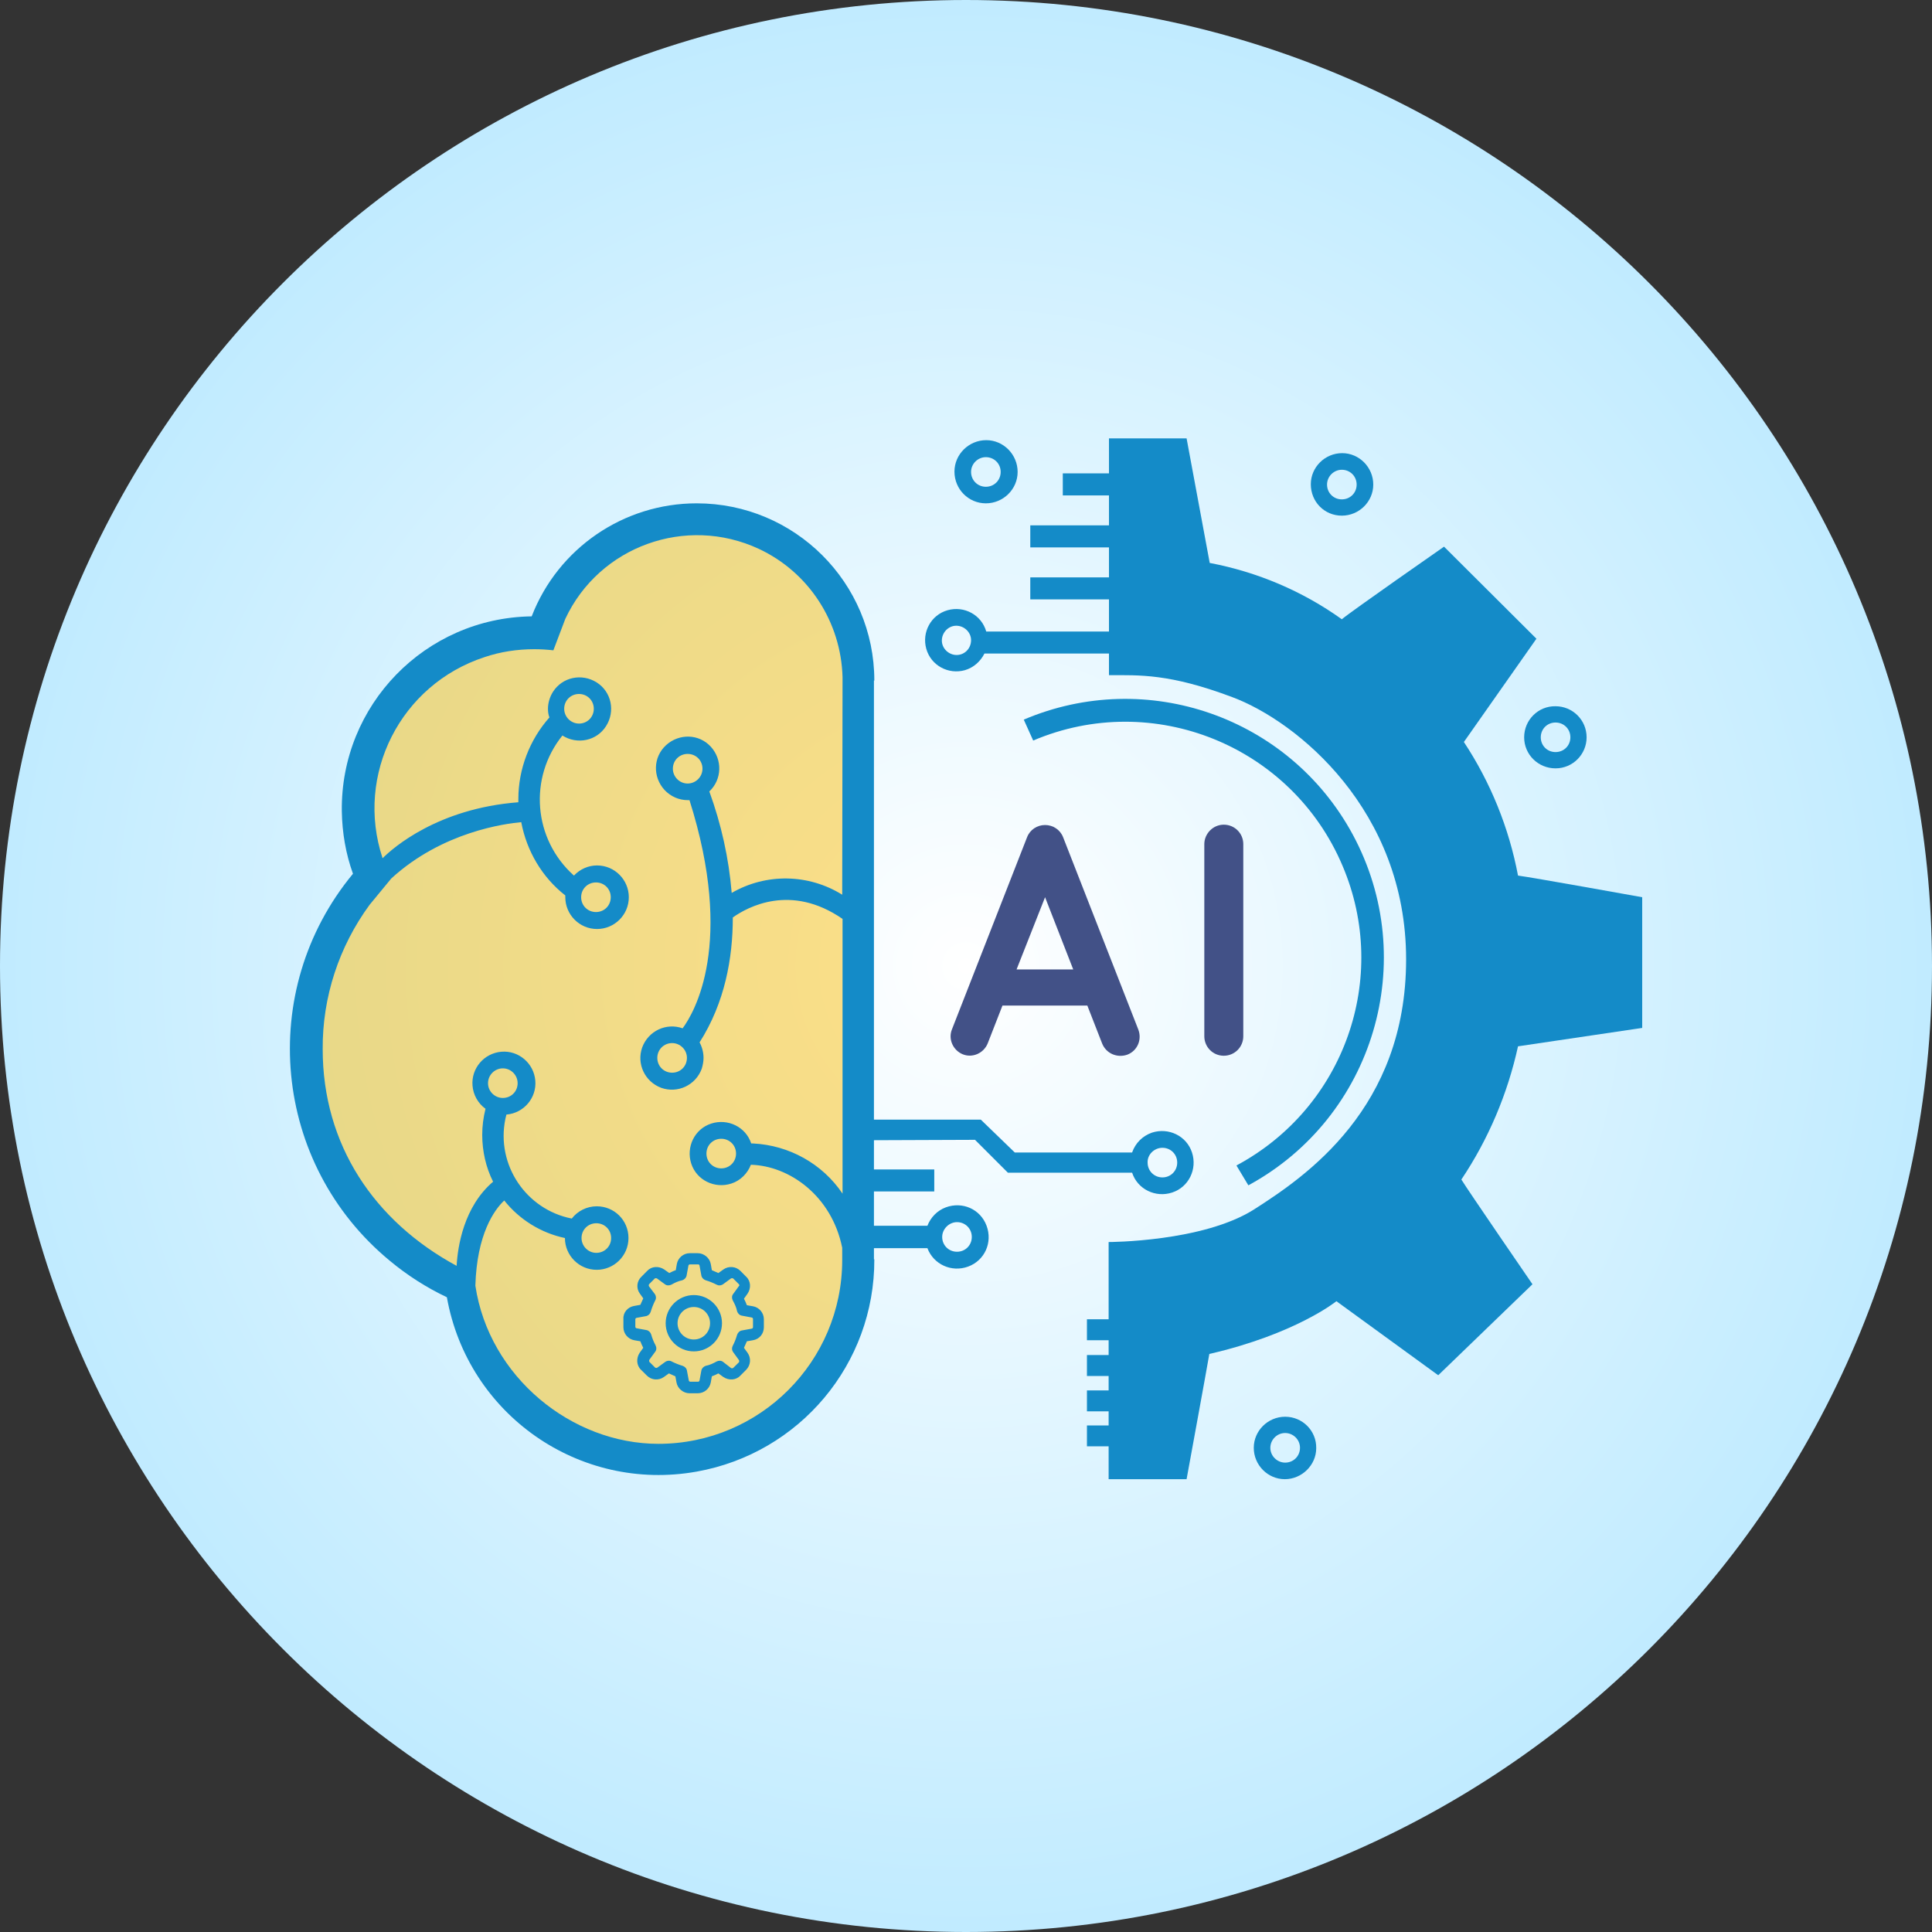
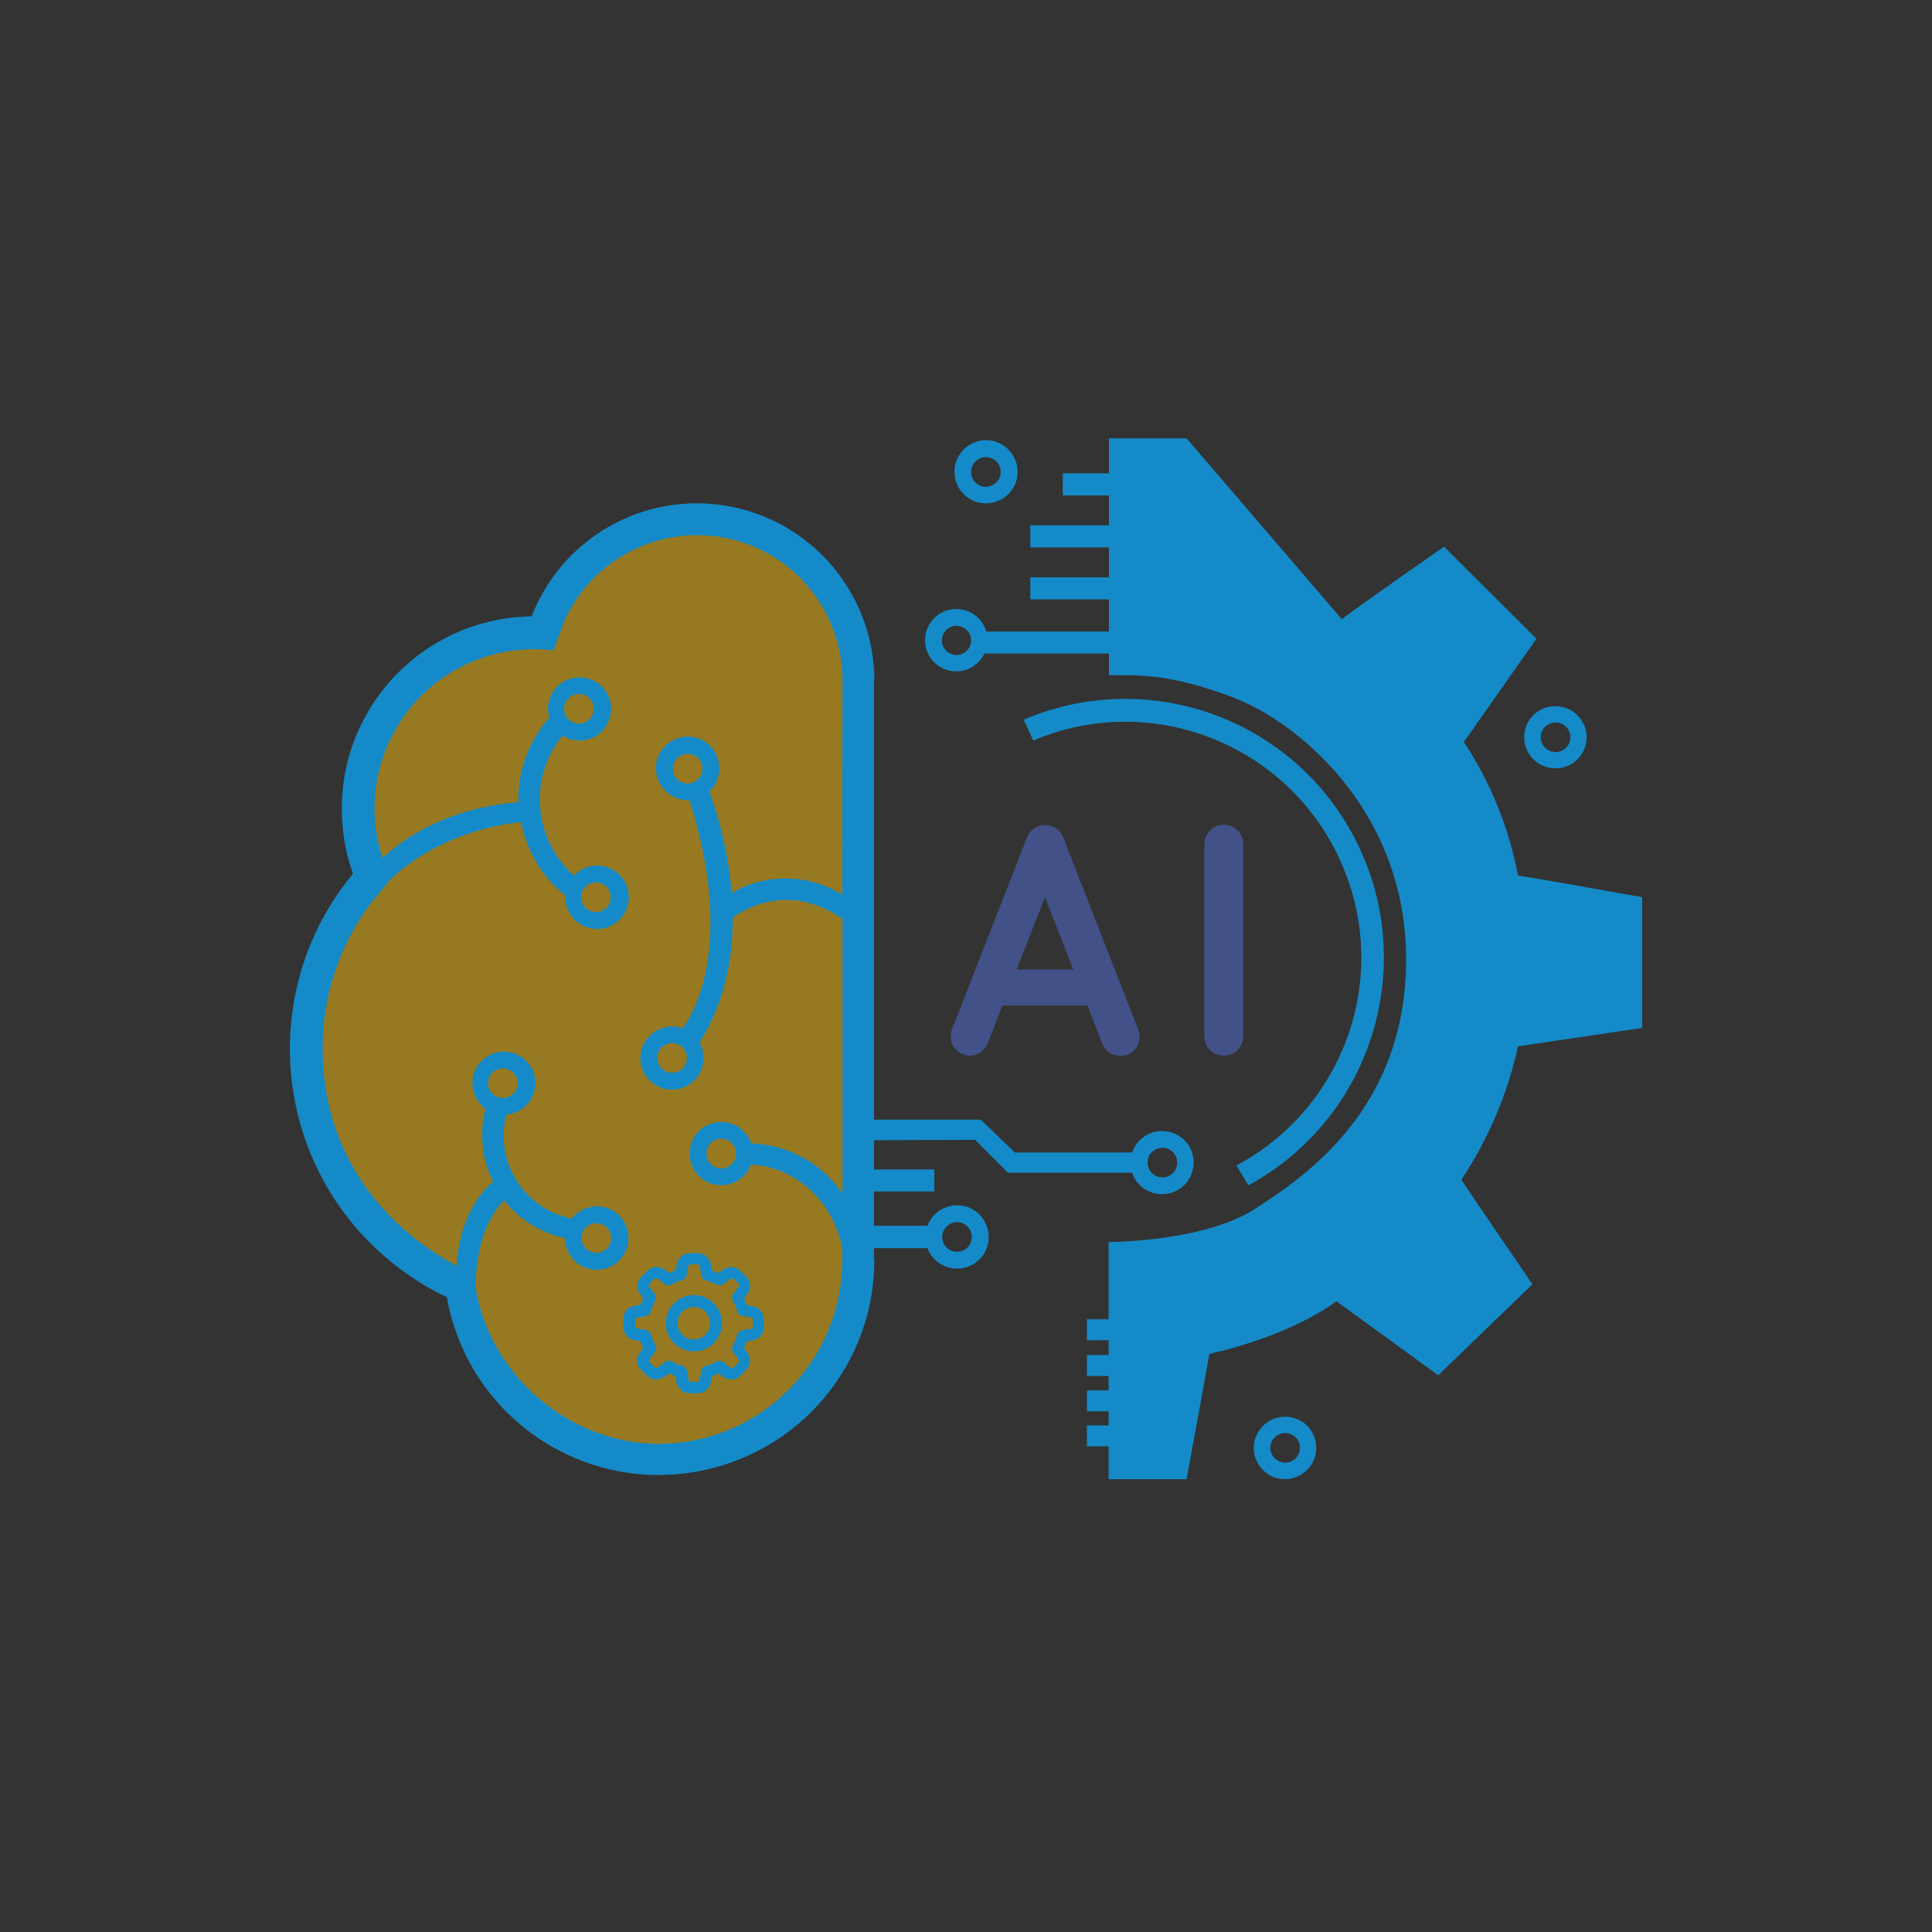
<svg xmlns="http://www.w3.org/2000/svg" xmlns:xlink="http://www.w3.org/1999/xlink" viewBox="0 0 40 40" version="1.1">
  <rect x="0" y="0" width="40" height="40" fill="#333333" stroke="none" />
  <defs>
    <radialGradient gradientUnits="objectBoundingBox" cx="50%" cy="50%" fx="50%" fy="50%" r="50%" gradientTransform="translate(0.5,0.5),translate(-0.5,-0.5)" id="gradient_1">
      <stop offset="0%" stop-color="#FFFFFF" />
      <stop offset="100%" stop-color="#C0EBFF" />
    </radialGradient>
    <path d="M28 0L28 0L28 21.848L0 21.848L0 0L28 0Z" id="path_1" />
    <clipPath id="clip_1">
      <use xlink:href="#path_1" clip-rule="evenodd" fill-rule="evenodd" />
    </clipPath>
  </defs>
  <g id="Nhóm">
-     <path d="M40 20L40 20C40 31.053 31.053 40 20 40L20 40C8.963 40 0 31.053 0 20L0 20C0 8.963 8.947 0 20 0L20 0C31.053 0 40 8.963 40 20Z" id="Path-Copy-2" fill="url(#gradient_1)" stroke="none" />
    <g id="logo-VT-Jarvis">
      <path d="M28 0L28 0L28 21.848L0 21.848L0 0L28 0Z" id="logo-VT-Jarvis" fill="none" stroke="none" transform="translate(6 9.076)" />
      <g id="Group" clip-path="url(#clip_1)" transform="translate(6 9.076), translate(0.002 0)">
        <path d="M11.689 17.595L11.689 4.373C11.689 4.373 10.896 1.6 8.617 1.6C8.617 1.6 6.628 1.33 5.133 3.991C4.117 4.021 0.492 5.001 1.658 8.97C1.277 9.523 -2.244 13.664 3.384 17.595C3.676 18.148 4.805 21.198 7.907 21.198C10.687 21.198 11.689 18.178 11.689 17.737" id="Hình-dạng" fill="#FDC113" fill-opacity="0.5" stroke="none" />
        <path d="M14.185 14.523L14.865 15.203L17.437 15.203C17.549 15.547 17.923 15.727 18.266 15.614C18.61 15.502 18.79 15.129 18.677 14.785C18.565 14.441 18.192 14.262 17.848 14.374C17.654 14.441 17.504 14.591 17.437 14.785L15.008 14.785L14.305 14.105L12.092 14.105L12.092 5.015L12.1 5.015C12.1 2.99 10.455 1.345 8.422 1.345C6.912 1.345 5.552 2.272 5.006 3.685C2.801 3.715 1.045 5.524 1.075 7.721C1.082 8.162 1.157 8.603 1.306 9.014C-0.697 11.436 -0.36 15.024 2.069 17.027C2.428 17.326 2.824 17.58 3.25 17.782C3.683 20.211 5.993 21.826 8.422 21.392C10.553 21.011 12.107 19.165 12.1 16.997L12.092 16.997L12.092 16.766L13.199 16.766C13.326 17.102 13.699 17.274 14.043 17.147C14.387 17.02 14.552 16.646 14.424 16.302C14.297 15.958 13.924 15.794 13.58 15.921C13.4 15.988 13.266 16.13 13.199 16.302L12.092 16.302L12.092 15.592L13.341 15.592L13.341 15.136L12.092 15.136L12.092 14.531L14.185 14.523L14.185 14.523ZM18.065 14.688C18.236 14.688 18.371 14.822 18.371 14.994C18.371 15.166 18.236 15.301 18.065 15.301C17.893 15.301 17.758 15.166 17.758 14.994L17.758 14.994C17.751 14.83 17.893 14.688 18.065 14.688C18.057 14.688 18.057 14.688 18.065 14.688L18.065 14.688L18.065 14.688ZM11.435 9.448C10.739 9.014 9.857 8.999 9.147 9.411C9.088 8.693 8.931 7.99 8.684 7.31C8.946 7.064 8.96 6.652 8.714 6.383C8.467 6.114 8.056 6.107 7.787 6.353C7.518 6.6 7.51 7.011 7.757 7.28C7.884 7.415 8.056 7.49 8.235 7.49L8.273 7.49C9.215 10.464 8.37 11.892 8.131 12.214C7.794 12.094 7.421 12.266 7.294 12.61C7.174 12.946 7.346 13.32 7.69 13.447C8.026 13.566 8.4 13.395 8.527 13.051C8.549 12.976 8.564 12.901 8.564 12.826C8.564 12.714 8.534 12.602 8.482 12.505C9.005 11.683 9.17 10.764 9.17 9.919C9.476 9.702 10.373 9.209 11.442 9.949L11.442 15.637C11.024 15.017 10.336 14.635 9.588 14.598C9.581 14.598 9.566 14.598 9.551 14.598C9.439 14.254 9.065 14.075 8.721 14.187C8.377 14.299 8.198 14.673 8.31 15.017C8.422 15.36 8.796 15.54 9.14 15.428C9.327 15.368 9.476 15.218 9.544 15.039C10.343 15.061 11.218 15.682 11.435 16.758L11.435 17.012L11.435 17.012C11.435 19.113 9.73 20.817 7.63 20.817L7.63 20.817C5.836 20.817 4.124 19.434 3.84 17.543C3.87 16.482 4.229 15.973 4.438 15.779C4.752 16.175 5.201 16.452 5.694 16.556C5.694 16.915 5.986 17.214 6.352 17.214C6.711 17.214 7.01 16.923 7.01 16.556C7.01 16.19 6.718 15.899 6.352 15.899C6.15 15.899 5.956 15.996 5.836 16.153C4.887 15.966 4.266 15.039 4.461 14.09C4.468 14.06 4.476 14.03 4.483 14C4.842 13.97 5.111 13.656 5.081 13.297C5.051 12.939 4.737 12.669 4.379 12.699C4.02 12.729 3.751 13.043 3.781 13.402C3.796 13.589 3.893 13.768 4.05 13.88C4.005 14.06 3.982 14.239 3.982 14.419C3.982 14.755 4.057 15.091 4.207 15.39C3.601 15.906 3.474 16.728 3.452 17.132C1.74 16.205 0.679 14.62 0.679 12.647C0.671 11.571 1.015 10.524 1.65 9.657L2.099 9.112C3.16 8.14 4.468 7.975 4.79 7.946C4.902 8.544 5.223 9.089 5.702 9.463C5.702 9.478 5.702 9.485 5.702 9.5C5.702 9.859 5.993 10.158 6.359 10.158C6.718 10.158 7.017 9.867 7.017 9.5C7.017 9.141 6.726 8.842 6.359 8.842C6.18 8.842 6.008 8.917 5.881 9.052C5.036 8.297 4.939 7.026 5.642 6.152C5.948 6.346 6.352 6.264 6.546 5.957C6.741 5.651 6.658 5.247 6.352 5.053C6.045 4.859 5.642 4.941 5.447 5.247C5.38 5.352 5.343 5.479 5.343 5.598C5.343 5.658 5.35 5.718 5.373 5.778C4.962 6.241 4.73 6.847 4.73 7.467C4.73 7.49 4.73 7.512 4.73 7.534C3.063 7.662 2.136 8.476 1.919 8.693C1.344 6.959 2.293 5.098 4.027 4.53C4.356 4.418 4.707 4.365 5.059 4.365C5.193 4.365 5.32 4.373 5.455 4.388L5.702 3.737C6.404 2.235 8.198 1.585 9.708 2.287C10.747 2.773 11.412 3.805 11.442 4.948L11.435 9.448L11.435 9.448ZM8.542 6.839C8.542 7.011 8.4 7.146 8.235 7.146C8.064 7.146 7.929 7.004 7.929 6.839C7.929 6.667 8.064 6.533 8.235 6.533C8.407 6.533 8.542 6.667 8.542 6.839L8.542 6.839ZM8.22 12.826C8.22 12.998 8.086 13.133 7.914 13.133C7.742 13.133 7.607 12.998 7.607 12.826C7.607 12.655 7.742 12.52 7.914 12.52L7.914 12.52C8.078 12.52 8.22 12.655 8.22 12.826L8.22 12.826ZM9.237 14.807C9.237 14.979 9.102 15.114 8.931 15.114C8.759 15.114 8.624 14.979 8.624 14.807C8.624 14.635 8.759 14.501 8.931 14.501L8.931 14.501C9.102 14.501 9.237 14.635 9.237 14.807L9.237 14.807L9.237 14.807ZM4.102 13.35C4.102 13.178 4.244 13.043 4.408 13.043C4.58 13.043 4.715 13.185 4.715 13.35C4.715 13.522 4.58 13.656 4.408 13.656C4.244 13.656 4.102 13.522 4.102 13.35L4.102 13.35L4.102 13.35ZM6.038 16.556C6.038 16.384 6.173 16.25 6.344 16.25C6.516 16.25 6.651 16.384 6.651 16.556C6.651 16.728 6.516 16.863 6.344 16.863L6.344 16.863C6.173 16.863 6.038 16.721 6.038 16.556L6.038 16.556ZM6.03 9.5C6.03 9.328 6.165 9.194 6.337 9.194C6.509 9.194 6.643 9.328 6.643 9.5C6.643 9.672 6.509 9.807 6.337 9.807L6.337 9.807C6.165 9.807 6.03 9.672 6.03 9.5L6.03 9.5L6.03 9.5L6.03 9.5ZM5.679 5.598C5.679 5.427 5.814 5.292 5.986 5.292C6.157 5.292 6.292 5.427 6.292 5.598C6.292 5.77 6.157 5.905 5.986 5.905L5.986 5.905C5.821 5.905 5.679 5.77 5.679 5.598L5.679 5.598L5.679 5.598ZM13.812 16.227C13.983 16.227 14.118 16.362 14.118 16.534C14.118 16.706 13.983 16.84 13.812 16.84C13.64 16.84 13.505 16.706 13.505 16.534L13.505 16.534C13.505 16.369 13.647 16.227 13.812 16.227L13.812 16.227Z" id="Hình-dạng" fill="#148BC8" fill-rule="evenodd" stroke="none" />
        <path d="M14.409 1.345C14.768 1.345 15.067 1.054 15.067 0.695C15.067 0.336 14.776 0.037 14.417 0.037C14.058 0.037 13.759 0.329 13.759 0.688L13.759 0.688C13.759 1.054 14.051 1.345 14.409 1.345L14.409 1.345L14.409 1.345ZM14.409 0.389C14.581 0.389 14.716 0.523 14.716 0.695C14.716 0.867 14.581 1.002 14.409 1.002C14.238 1.002 14.103 0.867 14.103 0.695L14.103 0.695C14.103 0.523 14.245 0.389 14.409 0.389L14.409 0.389L14.409 0.389Z" id="Hình-dạng" fill="#148BC8" fill-rule="evenodd" stroke="none" />
        <path d="M25.554 6.189C25.554 6.548 25.846 6.832 26.204 6.832C26.563 6.832 26.847 6.54 26.847 6.189C26.847 5.83 26.556 5.546 26.204 5.546C25.846 5.539 25.554 5.83 25.554 6.189L25.554 6.189L25.554 6.189ZM26.204 5.883C26.376 5.883 26.511 6.017 26.511 6.189C26.511 6.361 26.376 6.495 26.204 6.495C26.032 6.495 25.898 6.361 25.898 6.189C25.898 6.017 26.032 5.883 26.204 5.883L26.204 5.883L26.204 5.883Z" id="Hình-dạng" fill="#148BC8" fill-rule="evenodd" stroke="none" />
        <path d="M20.606 20.256C20.247 20.256 19.956 20.548 19.956 20.899C19.956 21.258 20.247 21.549 20.599 21.549C20.95 21.549 21.249 21.258 21.249 20.907L21.249 20.907C21.256 20.548 20.965 20.256 20.606 20.256L20.606 20.256ZM20.606 21.206C20.442 21.206 20.299 21.071 20.299 20.899C20.299 20.735 20.434 20.593 20.606 20.593C20.77 20.593 20.913 20.727 20.913 20.899C20.913 21.071 20.778 21.206 20.606 21.206L20.606 21.206L20.606 21.206Z" id="Hình-dạng" fill="#148BC8" fill-rule="evenodd" stroke="none" />
-         <path d="M21.779 1.6C22.138 1.6 22.43 1.308 22.43 0.957C22.43 0.598 22.138 0.306 21.787 0.306C21.428 0.306 21.137 0.598 21.137 0.949L21.137 0.949C21.137 1.316 21.421 1.6 21.779 1.6L21.779 1.6L21.779 1.6ZM21.779 0.65C21.951 0.65 22.086 0.785 22.086 0.957C22.086 1.129 21.951 1.263 21.779 1.263C21.608 1.263 21.473 1.129 21.473 0.957L21.473 0.957C21.473 0.785 21.615 0.65 21.779 0.65L21.779 0.65Z" id="Hình-dạng" fill="#148BC8" fill-rule="evenodd" stroke="none" />
        <path d="M19.597 15.054L19.844 15.465C22.445 14.052 23.409 10.801 22.004 8.2C20.688 5.77 17.743 4.739 15.194 5.823L15.389 6.256C17.87 5.202 20.741 6.361 21.794 8.85C22.781 11.167 21.832 13.858 19.597 15.054L19.597 15.054L19.597 15.054Z" id="Hình-dạng" fill="#148BC8" stroke="none" />
-         <path d="M27.998 12.206L27.998 9.5C27.998 9.5 25.719 9.089 25.427 9.052C25.24 8.065 24.859 7.123 24.306 6.286L25.808 4.148L23.895 2.242C23.895 2.242 21.974 3.58 21.779 3.745C20.965 3.162 20.03 2.766 19.044 2.579L18.565 0L16.958 0L16.958 0.725L16.002 0.725L16.002 1.181L16.958 1.181L16.958 1.801L15.329 1.801L15.329 2.257L16.958 2.257L16.958 2.878L15.329 2.878L15.329 3.334L16.958 3.334L16.958 3.999L14.417 3.999C14.32 3.655 13.961 3.461 13.617 3.558C13.273 3.655 13.079 4.014 13.176 4.358C13.273 4.702 13.632 4.896 13.976 4.799C14.155 4.746 14.297 4.619 14.38 4.455L16.958 4.455L16.958 4.903C17.586 4.903 18.207 4.866 19.515 5.359C20.853 5.86 23.11 7.699 23.11 10.786C23.11 13.873 21.032 15.278 19.971 15.958C18.909 16.639 16.951 16.639 16.951 16.639L16.951 18.238L16.502 18.238L16.502 18.672L16.951 18.672L16.951 18.978L16.502 18.978L16.502 19.412L16.951 19.412L16.951 19.711L16.502 19.711L16.502 20.144L16.951 20.144L16.951 20.436L16.502 20.436L16.502 20.869L16.951 20.869L16.951 21.549L18.565 21.549C18.565 21.549 18.984 19.262 19.036 18.956C20.823 18.545 21.667 17.864 21.667 17.864L23.775 19.397L25.726 17.513C25.726 17.513 24.381 15.555 24.254 15.345C24.814 14.508 25.21 13.574 25.427 12.587L27.998 12.206L27.998 12.206ZM13.804 4.485C13.64 4.485 13.498 4.35 13.498 4.186C13.498 4.021 13.632 3.879 13.796 3.879C13.961 3.879 14.103 4.014 14.103 4.178L14.103 4.178C14.103 4.35 13.969 4.485 13.804 4.485L13.804 4.485Z" id="Hình-dạng" fill="#148BC8" fill-rule="evenodd" stroke="none" />
+         <path d="M27.998 12.206L27.998 9.5C27.998 9.5 25.719 9.089 25.427 9.052C25.24 8.065 24.859 7.123 24.306 6.286L25.808 4.148L23.895 2.242C23.895 2.242 21.974 3.58 21.779 3.745L18.565 0L16.958 0L16.958 0.725L16.002 0.725L16.002 1.181L16.958 1.181L16.958 1.801L15.329 1.801L15.329 2.257L16.958 2.257L16.958 2.878L15.329 2.878L15.329 3.334L16.958 3.334L16.958 3.999L14.417 3.999C14.32 3.655 13.961 3.461 13.617 3.558C13.273 3.655 13.079 4.014 13.176 4.358C13.273 4.702 13.632 4.896 13.976 4.799C14.155 4.746 14.297 4.619 14.38 4.455L16.958 4.455L16.958 4.903C17.586 4.903 18.207 4.866 19.515 5.359C20.853 5.86 23.11 7.699 23.11 10.786C23.11 13.873 21.032 15.278 19.971 15.958C18.909 16.639 16.951 16.639 16.951 16.639L16.951 18.238L16.502 18.238L16.502 18.672L16.951 18.672L16.951 18.978L16.502 18.978L16.502 19.412L16.951 19.412L16.951 19.711L16.502 19.711L16.502 20.144L16.951 20.144L16.951 20.436L16.502 20.436L16.502 20.869L16.951 20.869L16.951 21.549L18.565 21.549C18.565 21.549 18.984 19.262 19.036 18.956C20.823 18.545 21.667 17.864 21.667 17.864L23.775 19.397L25.726 17.513C25.726 17.513 24.381 15.555 24.254 15.345C24.814 14.508 25.21 13.574 25.427 12.587L27.998 12.206L27.998 12.206ZM13.804 4.485C13.64 4.485 13.498 4.35 13.498 4.186C13.498 4.021 13.632 3.879 13.796 3.879C13.961 3.879 14.103 4.014 14.103 4.178L14.103 4.178C14.103 4.35 13.969 4.485 13.804 4.485L13.804 4.485Z" id="Hình-dạng" fill="#148BC8" fill-rule="evenodd" stroke="none" />
        <path d="M18.932 8.401L18.932 12.378C18.932 12.602 19.111 12.782 19.335 12.782C19.559 12.782 19.739 12.602 19.739 12.378L19.739 8.401C19.739 8.177 19.559 7.998 19.335 7.998C19.111 7.998 18.932 8.185 18.932 8.401L18.932 8.401Z" id="Hình-dạng" fill="#425187" stroke="none" />
        <path d="M13.931 12.752C14.133 12.834 14.365 12.729 14.447 12.527L14.753 11.743L16.51 11.743L16.816 12.527C16.899 12.737 17.13 12.834 17.34 12.759C17.549 12.677 17.646 12.445 17.564 12.236L16.009 8.259C15.949 8.103 15.8 8.005 15.635 8.005L15.635 8.005C15.471 8.005 15.321 8.103 15.262 8.259L13.707 12.236C13.625 12.438 13.729 12.669 13.931 12.752L13.931 12.752ZM15.635 9.5L16.218 10.995L15.045 10.995L15.635 9.5L15.635 9.5Z" id="Hình-dạng" fill="#425187" fill-rule="evenodd" stroke="none" />
        <path d="M7.241 17.7L7.316 17.805C7.294 17.849 7.279 17.894 7.256 17.939L7.129 17.962C6.995 17.984 6.897 18.096 6.905 18.231L6.905 18.403C6.905 18.537 7.002 18.649 7.129 18.672L7.256 18.694C7.271 18.739 7.294 18.784 7.316 18.829L7.241 18.933C7.167 19.045 7.174 19.195 7.271 19.285L7.391 19.404C7.488 19.501 7.637 19.509 7.742 19.434L7.847 19.359C7.892 19.382 7.936 19.397 7.981 19.419L8.004 19.546C8.026 19.673 8.146 19.77 8.273 19.77L8.445 19.77C8.579 19.77 8.691 19.673 8.714 19.546L8.736 19.419C8.781 19.404 8.826 19.382 8.871 19.359L8.975 19.434C9.088 19.509 9.237 19.501 9.327 19.404L9.446 19.285C9.543 19.187 9.551 19.038 9.476 18.933L9.401 18.829C9.424 18.784 9.439 18.739 9.461 18.694L9.588 18.672C9.723 18.649 9.813 18.537 9.813 18.403L9.813 18.238C9.813 18.104 9.715 17.991 9.588 17.969L9.461 17.947C9.446 17.902 9.424 17.857 9.401 17.812L9.476 17.707C9.551 17.595 9.543 17.446 9.446 17.356L9.327 17.236C9.23 17.139 9.08 17.132 8.975 17.207L8.871 17.281C8.826 17.259 8.781 17.244 8.736 17.222L8.714 17.095C8.691 16.967 8.572 16.87 8.445 16.87L8.28 16.87C8.146 16.87 8.034 16.967 8.011 17.095L7.989 17.222C7.944 17.236 7.899 17.259 7.854 17.281L7.75 17.207C7.637 17.132 7.488 17.139 7.398 17.236L7.279 17.356C7.181 17.446 7.167 17.595 7.241 17.7L7.241 17.7ZM7.473 18.074C7.495 17.999 7.525 17.924 7.563 17.849C7.585 17.812 7.585 17.76 7.555 17.715L7.436 17.558C7.428 17.543 7.428 17.528 7.436 17.513L7.555 17.393C7.57 17.386 7.585 17.386 7.6 17.393L7.764 17.513C7.802 17.543 7.854 17.543 7.899 17.521C7.966 17.483 8.041 17.446 8.123 17.431C8.168 17.416 8.205 17.378 8.213 17.334L8.25 17.132C8.25 17.117 8.265 17.102 8.28 17.102L8.452 17.102C8.467 17.102 8.482 17.11 8.482 17.132L8.519 17.334C8.527 17.378 8.564 17.416 8.609 17.431C8.684 17.453 8.759 17.483 8.833 17.521C8.871 17.543 8.923 17.543 8.968 17.513L9.132 17.393C9.147 17.386 9.162 17.386 9.177 17.393L9.297 17.513C9.304 17.521 9.312 17.543 9.297 17.55L9.177 17.715C9.147 17.752 9.147 17.805 9.17 17.849C9.207 17.917 9.244 17.991 9.259 18.074C9.274 18.119 9.312 18.156 9.357 18.163L9.558 18.201C9.573 18.201 9.588 18.216 9.588 18.231L9.588 18.403C9.588 18.418 9.573 18.433 9.558 18.433L9.357 18.47C9.312 18.477 9.274 18.515 9.259 18.559C9.237 18.634 9.207 18.716 9.17 18.784C9.147 18.829 9.147 18.873 9.177 18.918L9.297 19.083C9.304 19.098 9.304 19.113 9.297 19.128L9.177 19.247C9.162 19.255 9.147 19.255 9.132 19.247L8.968 19.12C8.93 19.09 8.878 19.09 8.833 19.113C8.766 19.15 8.691 19.187 8.609 19.202C8.564 19.217 8.527 19.255 8.519 19.299L8.482 19.501C8.482 19.516 8.467 19.531 8.452 19.531L8.288 19.531C8.273 19.531 8.258 19.516 8.258 19.501L8.22 19.299C8.213 19.255 8.176 19.217 8.131 19.202C8.056 19.18 7.981 19.15 7.906 19.113C7.869 19.09 7.817 19.09 7.772 19.12L7.607 19.24C7.593 19.247 7.578 19.247 7.563 19.24L7.443 19.12C7.436 19.105 7.436 19.09 7.443 19.075L7.563 18.911C7.593 18.873 7.593 18.821 7.57 18.776C7.533 18.709 7.503 18.634 7.48 18.552C7.465 18.507 7.428 18.47 7.383 18.462L7.181 18.425C7.166 18.425 7.152 18.41 7.152 18.395L7.152 18.238C7.152 18.223 7.166 18.208 7.181 18.208L7.383 18.171C7.428 18.156 7.458 18.126 7.473 18.074L7.473 18.074L7.473 18.074Z" id="Hình-dạng" fill="#148BC8" fill-rule="evenodd" stroke="none" />
        <path d="M8.363 18.903C8.684 18.903 8.946 18.642 8.946 18.32C8.946 17.999 8.684 17.737 8.363 17.737C8.041 17.737 7.78 17.999 7.78 18.32C7.78 18.642 8.041 18.903 8.363 18.903L8.363 18.903L8.363 18.903ZM8.363 17.984L8.363 17.984C8.549 17.984 8.699 18.134 8.699 18.32C8.699 18.507 8.549 18.657 8.363 18.657C8.176 18.657 8.026 18.507 8.026 18.32C8.026 18.134 8.176 17.984 8.363 17.984L8.363 17.984L8.363 17.984L8.363 17.984Z" id="Hình-dạng" fill="#148BC8" fill-rule="evenodd" stroke="none" />
      </g>
    </g>
  </g>
</svg>